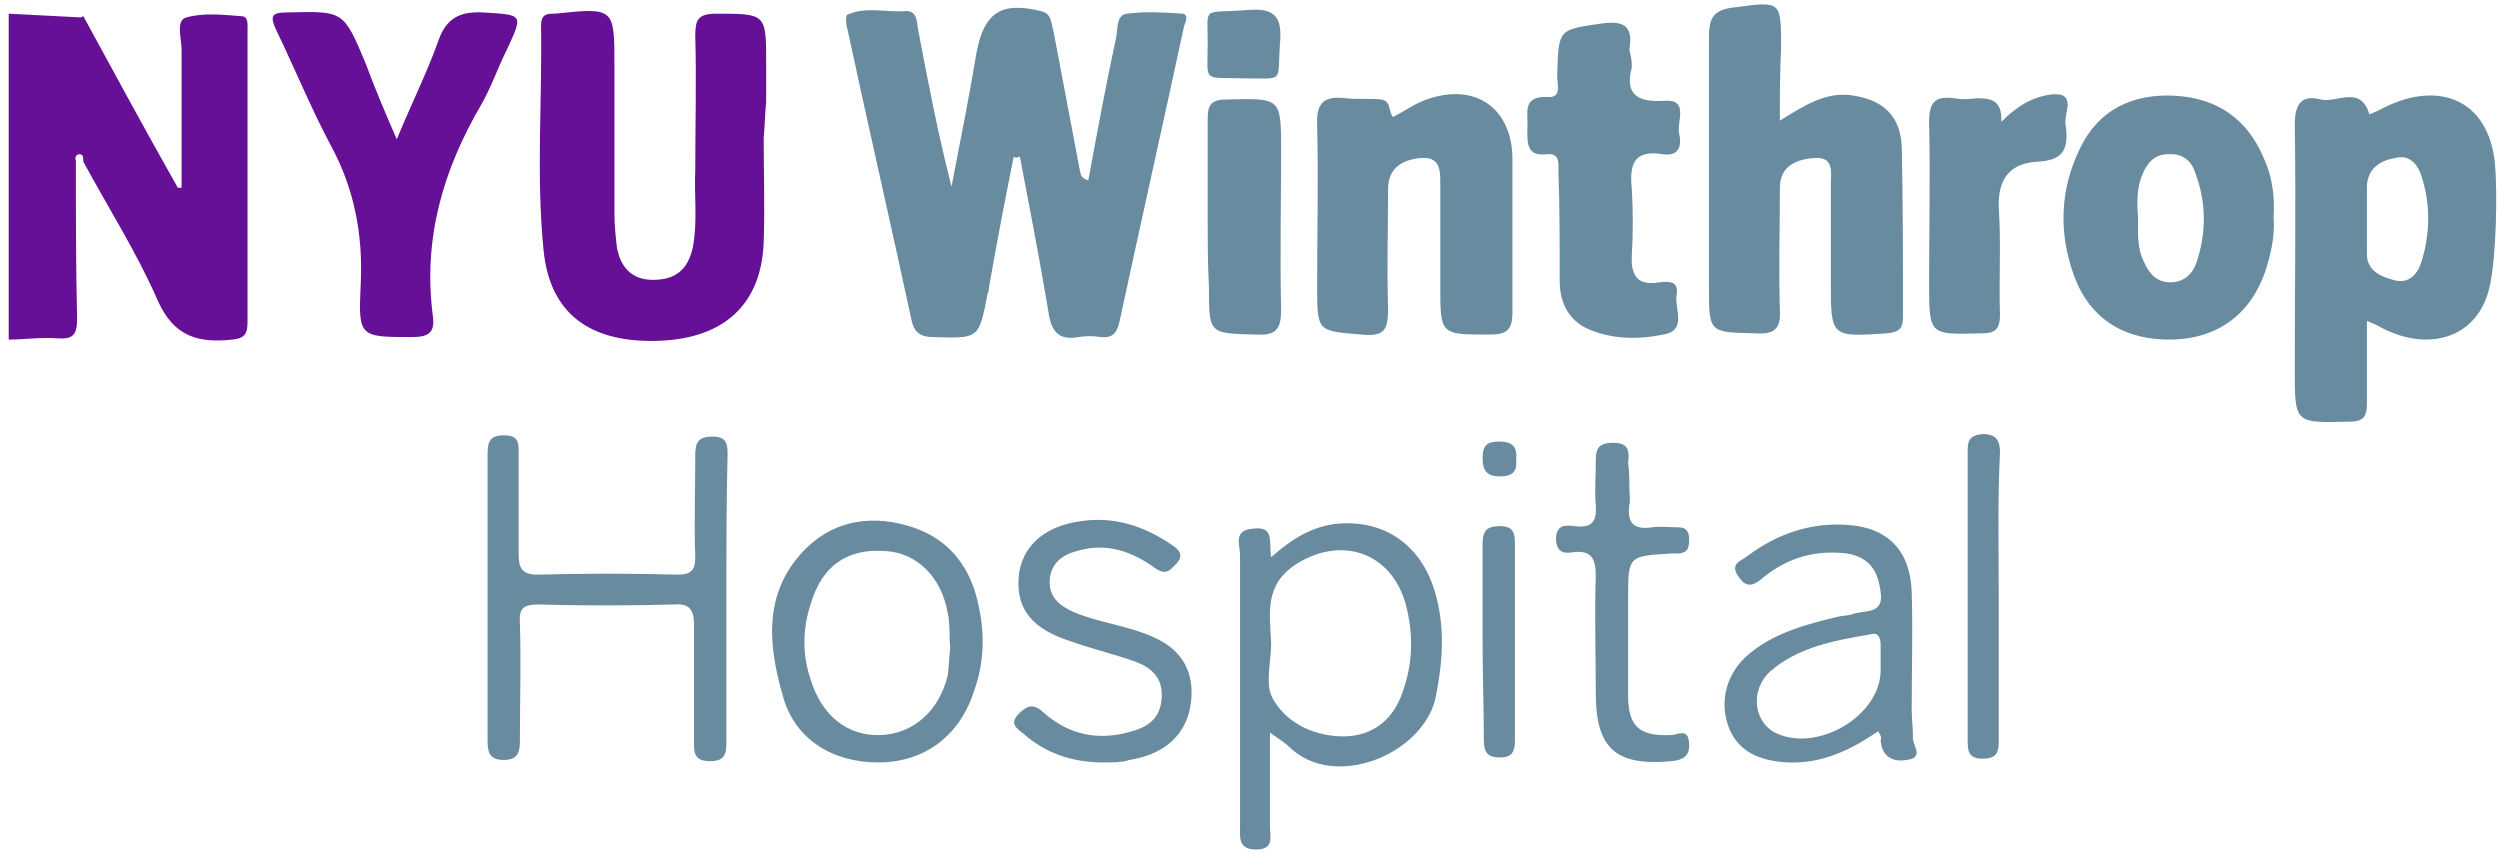
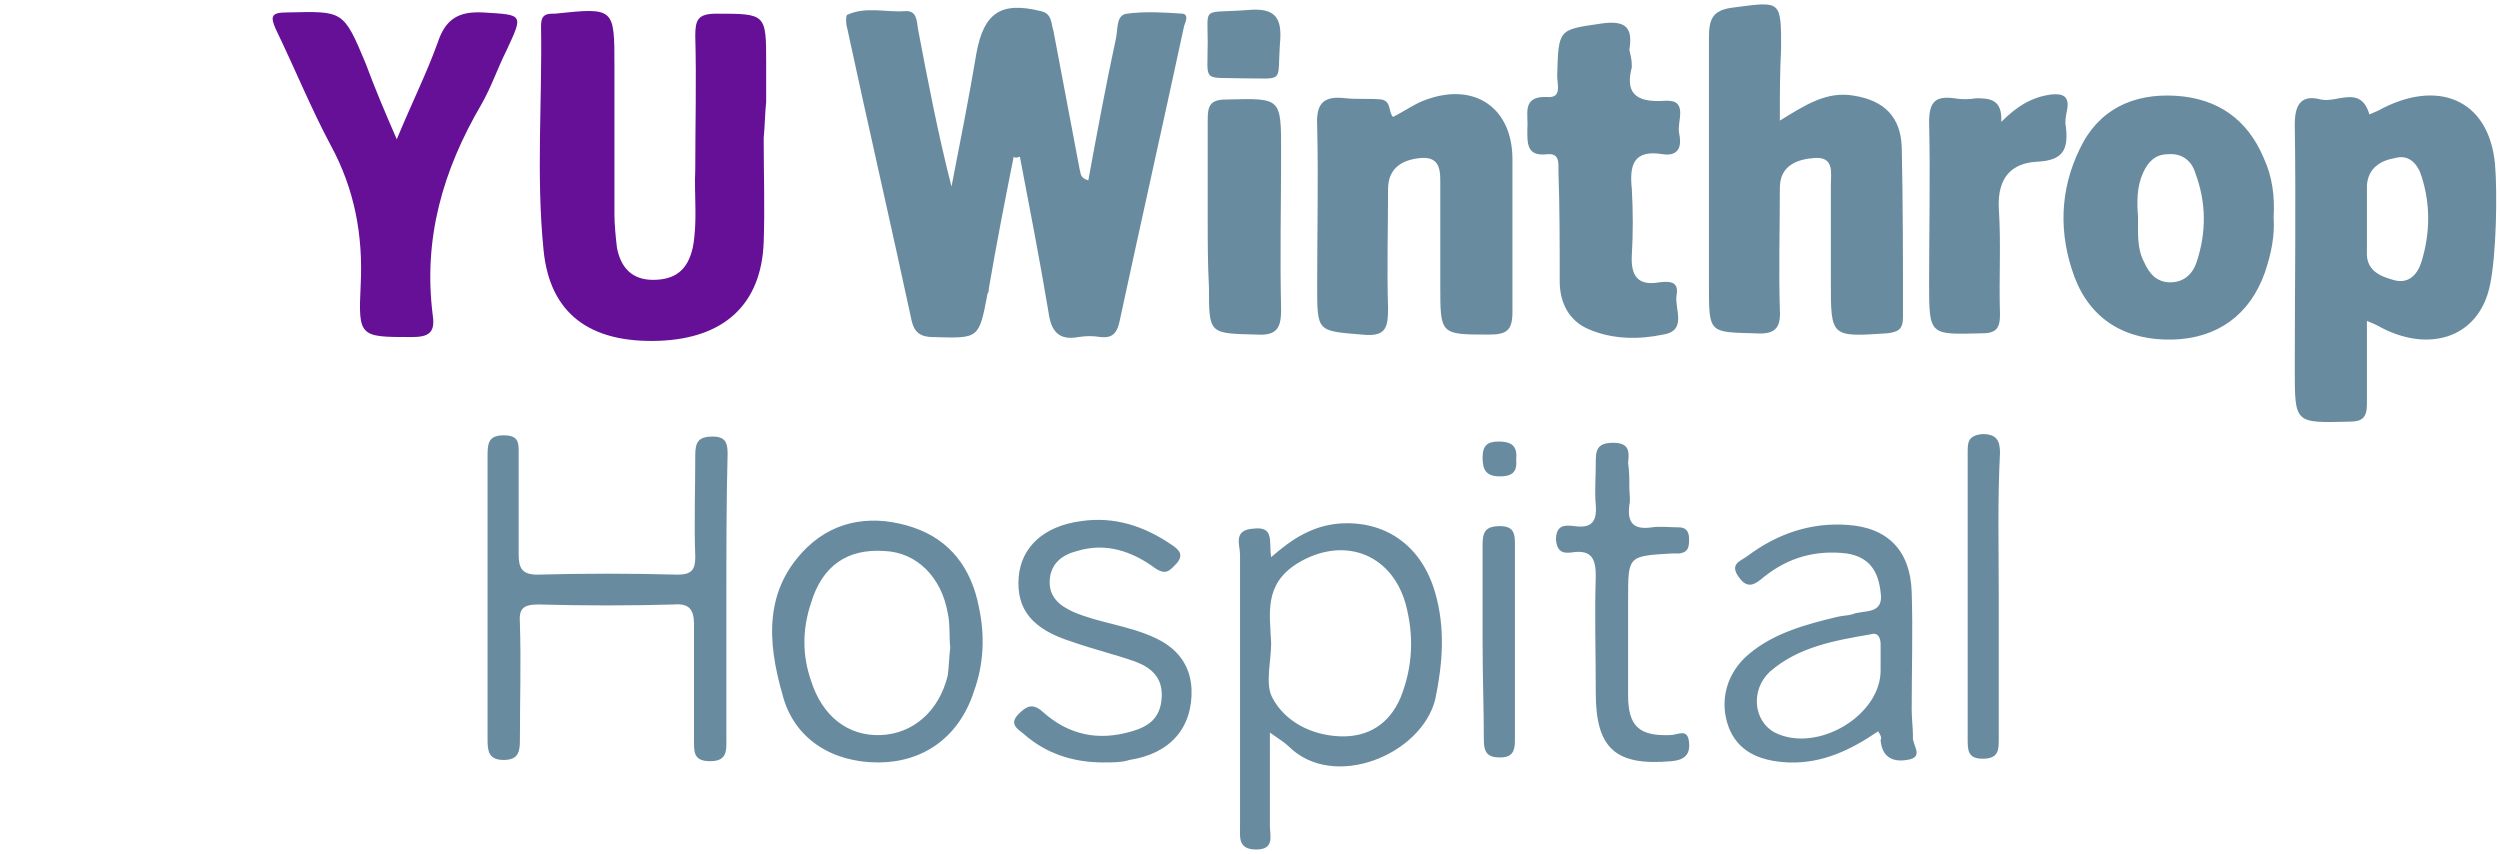
<svg xmlns="http://www.w3.org/2000/svg" width="120" height="41" viewBox="0 0 120 41">
  <g fill="none">
-     <path fill="#651097" d="M4,0.776 C5.493,3.522 6.985,6.269 8.537,9.015 C8.597,9.015 8.657,9.015 8.716,9.015 C8.716,6.806 8.716,4.597 8.716,2.388 C8.716,1.851 8.418,0.955 8.955,0.836 C9.791,0.597 10.746,0.716 11.582,0.776 C11.94,0.776 11.881,1.194 11.881,1.493 C11.881,6.149 11.881,10.806 11.881,15.463 C11.881,16 11.761,16.239 11.164,16.299 C9.552,16.478 8.358,16.179 7.582,14.448 C6.567,12.119 5.194,9.97 4,7.761 C4,7.582 4,7.403 3.821,7.403 C3.642,7.403 3.582,7.582 3.642,7.701 C3.642,10.209 3.642,12.776 3.701,15.284 C3.701,16.06 3.522,16.299 2.746,16.239 C1.97,16.179 1.194,16.299 0.418,16.299 C0.418,16.119 0.418,16 0.418,15.821 L0.418,1.134 C0.418,0.955 0.418,0.836 0.418,0.657 C1.552,0.716 2.746,0.776 3.881,0.836 L4,0.776 Z" />
    <path fill="#688B9F" d="M119.522 13.672C118.985 16.299 116.478 16.955 114.149 15.642 114.03 15.582 113.91 15.522 113.612 15.403 113.612 16.836 113.612 18.09 113.612 19.403 113.612 20.06 113.373 20.239 112.776 20.239 110.149 20.299 110.149 20.358 110.149 17.731 110.149 13.791 110.209 9.91 110.149 5.97 110.149 4.955 110.507 4.537 111.403 4.776 112.179 4.955 113.313 4.06 113.731 5.493 113.851 5.433 114.03 5.373 114.149 5.313 116.955 3.761 119.463 4.716 119.761 7.881 119.881 9.313 119.821 12.239 119.522 13.672zM113.612 10.448C113.612 10.448 113.612 10.448 113.612 10.448 113.612 10.985 113.612 11.522 113.612 12.06 113.552 12.955 114.209 13.254 114.866 13.433 115.642 13.672 116.06 13.134 116.239 12.537 116.657 11.164 116.657 9.791 116.239 8.478 116.06 7.881 115.642 7.403 114.985 7.582 114.269 7.701 113.672 8.06 113.612 8.896 113.612 9.373 113.612 9.91 113.612 10.448zM48.657 7.522C48.239 9.612 47.821 11.761 47.463 13.851 47.463 13.91 47.463 14.03 47.403 14.09 46.985 16.299 46.985 16.239 44.776 16.179 44.179 16.179 43.881 15.94 43.761 15.403 42.746 10.687 41.672 6.03 40.657 1.313 40.597 1.134 40.597.776 40.657.716 41.552.299 42.507.597 43.403.537 44 .478 44 .955 44.06 1.373 44.537 3.881 45.015 6.388 45.672 8.955 46.09 6.806 46.507 4.716 46.866 2.567 47.224.597 48.06.06 49.97.537 50.507.657 50.448 1.134 50.567 1.493 50.985 3.701 51.403 5.91 51.821 8.119 51.881 8.299 51.821 8.537 52.239 8.657 52.657 6.388 53.075 4.119 53.552 1.91 53.672 1.433 53.552.716 54.09.657 54.985.537 55.881.597 56.776.657 57.075.716 56.896 1.075 56.836 1.254 55.821 5.97 54.746 10.746 53.731 15.463 53.612 16 53.373 16.239 52.836 16.179 52.478 16.119 52.119 16.119 51.761 16.179 50.806 16.358 50.448 15.881 50.328 14.985 49.91 12.478 49.433 10.03 48.955 7.522 48.776 7.582 48.716 7.582 48.657 7.522z" />
    <path fill="#651097" d="M36.657,6.627 C36.657,8.299 36.716,9.97 36.657,11.642 C36.537,14.627 34.746,16.239 31.642,16.358 C28.299,16.478 26.388,15.045 26.09,12 C25.731,8.418 26.03,4.836 25.97,1.254 C25.97,0.836 26.09,0.657 26.507,0.657 C26.567,0.657 26.567,0.657 26.627,0.657 C29.493,0.358 29.493,0.358 29.493,3.164 C29.493,5.552 29.493,7.881 29.493,10.269 C29.493,10.806 29.552,11.343 29.612,11.881 C29.791,12.836 30.328,13.433 31.343,13.433 C32.418,13.433 33.015,12.955 33.254,11.881 C33.493,10.627 33.313,9.373 33.373,8.119 C33.373,5.97 33.433,3.881 33.373,1.731 C33.373,0.955 33.493,0.657 34.388,0.657 C36.776,0.657 36.776,0.657 36.776,3.045 C36.776,3.642 36.776,4.299 36.776,4.896 C36.716,5.433 36.716,6.03 36.657,6.627 C36.716,6.627 36.657,6.627 36.657,6.627 Z" />
    <path fill="#688B9F" d="M85.433 5.791C86.687 5.015 87.701 4.358 89.015 4.597 90.448 4.836 91.224 5.612 91.284 7.045 91.343 9.791 91.343 12.537 91.343 15.224 91.343 15.821 91.104 15.94 90.567 16 87.881 16.179 87.881 16.179 87.881 13.552 87.881 12 87.881 10.448 87.881 8.896 87.881 8.299 88.06 7.522 87.104 7.582 86.269 7.642 85.433 7.94 85.433 9.015 85.433 10.985 85.373 12.955 85.433 14.866 85.493 15.821 85.134 16.06 84.239 16 82.03 15.94 82.03 16 82.03 13.731 82.03 9.791 82.03 5.791 82.03 1.851 82.03.955 82.149.478 83.224.358 85.493.06 85.493-4.73232564e-14 85.493 2.328 85.433 3.463 85.433 4.478 85.433 5.791zM66.866 5.612C67.463 5.313 67.94 4.955 68.478 4.776 70.806 3.94 72.597 5.194 72.597 7.642 72.597 10.09 72.597 12.537 72.597 14.985 72.597 15.881 72.299 16.06 71.463 16.06 69.134 16.06 69.134 16.06 69.134 13.731 69.134 12.119 69.134 10.567 69.134 8.955 69.134 8.299 69.194 7.522 68.239 7.582 67.403 7.642 66.627 8 66.627 9.075 66.627 10.985 66.567 12.896 66.627 14.806 66.627 15.761 66.507 16.179 65.373 16.06 63.224 15.881 63.224 15.94 63.224 13.731 63.224 11.164 63.284 8.597 63.224 6.03 63.164 4.896 63.582 4.597 64.597 4.716 65.134 4.776 65.731 4.716 66.328 4.776 66.806 4.896 66.627 5.373 66.866 5.612z" />
    <path fill="#651097" d="M19.045,6.687 C19.761,4.955 20.478,3.522 21.015,2.03 C21.373,0.955 21.97,0.537 23.164,0.597 C25.134,0.716 25.134,0.657 24.299,2.448 C23.881,3.284 23.582,4.179 23.104,5.015 C21.254,8.179 20.299,11.463 20.776,15.164 C20.896,16 20.537,16.179 19.761,16.179 C17.254,16.179 17.194,16.179 17.313,13.672 C17.433,11.284 17.015,9.075 15.881,6.985 C14.925,5.194 14.149,3.284 13.254,1.433 C12.955,0.776 13.015,0.597 13.791,0.597 C16.478,0.537 16.478,0.478 17.552,3.045 C17.97,4.179 18.448,5.313 19.045,6.687 Z" />
-     <path fill="#688B9F" d="M109.134 10.448C109.194 11.343 109.015 12.179 108.716 13.075 108 15.104 106.448 16.239 104.299 16.299 102.03 16.358 100.358 15.343 99.582 13.313 98.806 11.224 98.866 9.134 99.821 7.164 100.716 5.254 102.388 4.478 104.418 4.597 106.448 4.716 107.881 5.731 108.657 7.582 109.075 8.478 109.194 9.433 109.134 10.448zM102.627 10.448C102.627 11.164 102.567 11.94 102.925 12.597 103.164 13.134 103.522 13.552 104.179 13.552 104.836 13.552 105.254 13.134 105.433 12.597 105.91 11.164 105.91 9.731 105.373 8.299 105.194 7.701 104.716 7.343 104.06 7.403 103.463 7.403 103.104 7.761 102.866 8.299 102.567 8.955 102.567 9.672 102.627 10.448zM78.328 3.224C78.03 4.358 78.388 4.955 79.94 4.836 81.075 4.776 80.478 5.851 80.597 6.388 80.716 6.925 80.657 7.522 79.821 7.403 78.388 7.164 78.209 7.94 78.328 9.075 78.388 10.149 78.388 11.224 78.328 12.239 78.269 13.254 78.627 13.731 79.642 13.552 80.119 13.493 80.597 13.493 80.478 14.149 80.358 14.806 81.015 15.881 79.821 16.06 78.687 16.299 77.433 16.299 76.299 15.821 75.284 15.403 74.866 14.507 74.866 13.493 74.866 11.761 74.866 9.97 74.806 8.239 74.806 7.821 74.866 7.343 74.269 7.403 73.254 7.522 73.313 6.866 73.313 6.149 73.373 5.493 73.015 4.597 74.269 4.657 74.985 4.716 74.746 4.06 74.746 3.642 74.806 1.373 74.806 1.433 76.836 1.134 78.03.955 78.388 1.313 78.209 2.388 78.269 2.687 78.328 2.806 78.328 3.224zM34.866 28.716C34.866 30.985 34.866 33.194 34.866 35.463 34.866 36 34.925 36.537 34.09 36.537 33.254 36.537 33.313 36.06 33.313 35.463 33.313 33.612 33.313 31.821 33.313 29.97 33.313 29.254 33.075 28.955 32.358 29.015 30.209 29.075 28.06 29.075 25.851 29.015 25.134 29.015 24.896 29.194 24.955 29.91 25.015 31.761 24.955 33.672 24.955 35.522 24.955 36.06 24.896 36.478 24.179 36.478 23.463 36.478 23.403 36.06 23.403 35.522 23.403 30.925 23.403 26.388 23.403 21.791 23.403 21.194 23.522 20.896 24.179 20.896 24.955 20.896 24.896 21.313 24.896 21.851 24.896 23.463 24.896 25.015 24.896 26.627 24.896 27.284 25.075 27.582 25.791 27.582 28.06 27.522 30.269 27.522 32.537 27.582 33.194 27.582 33.373 27.343 33.373 26.746 33.313 25.134 33.373 23.463 33.373 21.851 33.373 21.254 33.493 20.955 34.209 20.955 34.866 20.955 34.925 21.313 34.925 21.791 34.866 24.06 34.866 26.388 34.866 28.716zM61.015 26.746C62.03 25.851 62.985 25.254 64.239 25.134 66.448 24.955 68.239 26.149 68.896 28.478 69.373 30.149 69.254 31.821 68.896 33.552 68.239 36.239 64 37.97 61.851 35.821 61.672 35.642 61.373 35.463 60.955 35.164 60.955 36.776 60.955 38.209 60.955 39.642 60.955 40.119 61.194 40.776 60.299 40.776 59.403 40.776 59.522 40.179 59.522 39.582 59.522 35.284 59.522 30.925 59.522 26.627 59.522 26.149 59.164 25.433 60.179 25.373 61.194 25.254 60.896 26.03 61.015 26.746zM61.015 30.866C61.015 31.761 60.716 32.836 61.075 33.493 61.672 34.627 62.925 35.284 64.299 35.343 65.672 35.403 66.687 34.746 67.224 33.493 67.821 32 67.881 30.507 67.463 28.955 66.746 26.507 64.418 25.731 62.269 27.045 60.657 28.06 60.955 29.433 61.015 30.866zM96.06 5.851C96.836 5.075 97.552 4.657 98.448 4.537 98.985 4.478 99.343 4.597 99.224 5.254 99.164 5.552 99.104 5.851 99.164 6.09 99.284 7.164 99.045 7.701 97.791 7.761 96.597 7.821 95.881 8.478 95.94 9.97 96.06 11.701 95.94 13.373 96 15.104 96 15.821 95.761 16 95.104 16 92.597 16.06 92.597 16.119 92.597 13.552 92.597 10.985 92.657 8.418 92.597 5.851 92.597 4.896 92.896 4.597 93.791 4.716 94.149 4.776 94.507 4.776 94.866 4.716 95.522 4.716 96.119 4.776 96.06 5.851zM90.149 35.104C88.836 36 87.463 36.657 85.851 36.597 84.358 36.537 83.403 36 82.985 34.925 82.507 33.672 82.866 32.299 83.94 31.403 85.134 30.388 86.687 29.97 88.179 29.612 88.418 29.552 88.657 29.552 88.896 29.493 89.433 29.254 90.448 29.552 90.269 28.418 90.149 27.403 89.731 26.746 88.657 26.567 87.164 26.388 85.851 26.746 84.657 27.701 84.239 28.06 83.881 28.299 83.463 27.701 82.985 27.045 83.582 26.925 83.881 26.687 85.313 25.612 86.925 25.075 88.657 25.194 90.627 25.313 91.701 26.448 91.761 28.418 91.821 30.269 91.761 32.179 91.761 34.03 91.761 34.507 91.821 34.925 91.821 35.343 91.761 35.761 92.418 36.358 91.522 36.478 90.806 36.597 90.328 36.299 90.269 35.522 90.328 35.403 90.269 35.284 90.149 35.104zM90.269 32.119C90.269 31.701 90.269 31.284 90.269 30.925 90.269 30.627 90.149 30.328 89.791 30.448 88.06 30.746 86.328 31.045 84.955 32.239 84 33.134 84.179 34.627 85.194 35.164 87.224 36.179 90.328 34.328 90.269 32.119zM42.149 36.597C39.94 36.597 38.09 35.463 37.552 33.313 36.836 30.806 36.657 28.299 38.746 26.269 40.179 24.896 42.03 24.716 43.821 25.313 45.612 25.91 46.627 27.284 46.985 29.134 47.284 30.507 47.224 31.881 46.746 33.194 46.03 35.403 44.299 36.597 42.149 36.597zM45.612 31.104C45.552 30.507 45.612 29.97 45.493 29.433 45.194 27.701 44 26.507 42.448 26.448 40.657 26.328 39.463 27.164 38.925 28.955 38.507 30.209 38.507 31.463 38.925 32.657 39.463 34.388 40.716 35.343 42.269 35.284 43.821 35.224 45.075 34.149 45.493 32.418 45.552 32 45.552 31.522 45.612 31.104zM57.97 10.507C57.97 8.896 57.97 7.343 57.97 5.731 57.97 5.075 58.09 4.776 58.866 4.776 61.493 4.716 61.493 4.657 61.493 7.284 61.493 9.791 61.433 12.358 61.493 14.866 61.493 15.701 61.313 16.119 60.358 16.06 58.03 16 58.03 16.06 58.03 13.791 57.97 12.657 57.97 11.582 57.97 10.507zM52.955 36.597C51.522 36.597 50.209 36.179 49.134 35.224 48.836 34.985 48.418 34.746 48.896 34.269 49.254 33.91 49.552 33.731 50.03 34.149 51.284 35.284 52.716 35.582 54.328 35.104 55.164 34.866 55.701 34.448 55.761 33.493 55.821 32.537 55.284 32.06 54.507 31.761 53.493 31.403 52.478 31.164 51.463 30.806 49.552 30.209 48.776 29.254 48.896 27.701 49.015 26.269 50.09 25.254 51.881 25.015 53.493 24.776 54.925 25.254 56.239 26.149 56.597 26.388 56.836 26.627 56.478 27.045 56.179 27.343 56 27.642 55.463 27.284 54.328 26.448 53.075 26.03 51.701 26.448 50.985 26.627 50.448 27.045 50.388 27.821 50.328 28.657 50.866 29.075 51.522 29.373 52.776 29.91 54.209 30.03 55.463 30.627 56.478 31.104 57.134 31.881 57.194 33.075 57.254 34.925 56.179 36.179 54.209 36.478 53.851 36.597 53.433 36.597 52.955 36.597zM78.209 23.403C78.209 23.701 78.269 24 78.209 24.239 78.09 25.134 78.448 25.433 79.284 25.313 79.701 25.254 80.179 25.313 80.597 25.313 80.955 25.313 81.075 25.552 81.075 25.851 81.075 26.209 81.075 26.507 80.597 26.567 80.478 26.567 80.358 26.567 80.239 26.567 78.149 26.687 78.149 26.687 78.149 28.716 78.149 30.269 78.149 31.821 78.149 33.373 78.149 34.866 78.687 35.343 80.179 35.284 80.537 35.284 81.015 34.925 81.075 35.642 81.134 36.239 80.836 36.478 80.239 36.537 77.552 36.776 76.597 35.94 76.597 33.254 76.597 31.403 76.537 29.493 76.597 27.642 76.597 26.866 76.418 26.388 75.522 26.507 75.104 26.567 74.746 26.567 74.687 25.91 74.687 25.194 75.104 25.194 75.582 25.254 76.418 25.373 76.657 25.015 76.597 24.239 76.537 23.582 76.597 22.925 76.597 22.269 76.597 21.672 76.597 21.254 77.433 21.254 78.209 21.254 78.209 21.672 78.149 22.209 78.209 22.627 78.209 23.045 78.209 23.403zM95.94 28.597C95.94 30.866 95.94 33.194 95.94 35.463 95.94 36 95.94 36.418 95.164 36.418 94.448 36.418 94.448 36 94.448 35.463 94.448 30.866 94.448 26.328 94.448 21.731 94.448 21.254 94.448 20.896 95.164 20.836 95.821 20.836 96 21.134 96 21.731 95.881 24 95.94 26.328 95.94 28.597zM71.164 30.806C71.164 29.254 71.164 27.701 71.164 26.149 71.164 25.552 71.284 25.254 72 25.254 72.657 25.254 72.716 25.612 72.716 26.09 72.716 29.254 72.716 32.358 72.716 35.522 72.716 36.06 72.597 36.358 72 36.358 71.403 36.358 71.224 36.119 71.224 35.522 71.224 34.03 71.164 32.418 71.164 30.806zM59.701 3.761C57.672 3.701 57.97 4 57.97 2.03 57.97.239 57.672.657 59.94.478 61.313.358 61.552.955 61.433 2.149 61.313 4 61.672 3.761 59.701 3.761zM72.776 22.09C72.836 22.687 72.537 22.866 72 22.866 71.343 22.866 71.164 22.567 71.164 21.97 71.164 21.373 71.403 21.194 71.94 21.194 72.657 21.194 72.836 21.493 72.776 22.09z" />
+     <path fill="#688B9F" d="M109.134 10.448C109.194 11.343 109.015 12.179 108.716 13.075 108 15.104 106.448 16.239 104.299 16.299 102.03 16.358 100.358 15.343 99.582 13.313 98.806 11.224 98.866 9.134 99.821 7.164 100.716 5.254 102.388 4.478 104.418 4.597 106.448 4.716 107.881 5.731 108.657 7.582 109.075 8.478 109.194 9.433 109.134 10.448zM102.627 10.448C102.627 11.164 102.567 11.94 102.925 12.597 103.164 13.134 103.522 13.552 104.179 13.552 104.836 13.552 105.254 13.134 105.433 12.597 105.91 11.164 105.91 9.731 105.373 8.299 105.194 7.701 104.716 7.343 104.06 7.403 103.463 7.403 103.104 7.761 102.866 8.299 102.567 8.955 102.567 9.672 102.627 10.448zM78.328 3.224C78.03 4.358 78.388 4.955 79.94 4.836 81.075 4.776 80.478 5.851 80.597 6.388 80.716 6.925 80.657 7.522 79.821 7.403 78.388 7.164 78.209 7.94 78.328 9.075 78.388 10.149 78.388 11.224 78.328 12.239 78.269 13.254 78.627 13.731 79.642 13.552 80.119 13.493 80.597 13.493 80.478 14.149 80.358 14.806 81.015 15.881 79.821 16.06 78.687 16.299 77.433 16.299 76.299 15.821 75.284 15.403 74.866 14.507 74.866 13.493 74.866 11.761 74.866 9.97 74.806 8.239 74.806 7.821 74.866 7.343 74.269 7.403 73.254 7.522 73.313 6.866 73.313 6.149 73.373 5.493 73.015 4.597 74.269 4.657 74.985 4.716 74.746 4.06 74.746 3.642 74.806 1.373 74.806 1.433 76.836 1.134 78.03.955 78.388 1.313 78.209 2.388 78.269 2.687 78.328 2.806 78.328 3.224zM34.866 28.716C34.866 30.985 34.866 33.194 34.866 35.463 34.866 36 34.925 36.537 34.09 36.537 33.254 36.537 33.313 36.06 33.313 35.463 33.313 33.612 33.313 31.821 33.313 29.97 33.313 29.254 33.075 28.955 32.358 29.015 30.209 29.075 28.06 29.075 25.851 29.015 25.134 29.015 24.896 29.194 24.955 29.91 25.015 31.761 24.955 33.672 24.955 35.522 24.955 36.06 24.896 36.478 24.179 36.478 23.463 36.478 23.403 36.06 23.403 35.522 23.403 30.925 23.403 26.388 23.403 21.791 23.403 21.194 23.522 20.896 24.179 20.896 24.955 20.896 24.896 21.313 24.896 21.851 24.896 23.463 24.896 25.015 24.896 26.627 24.896 27.284 25.075 27.582 25.791 27.582 28.06 27.522 30.269 27.522 32.537 27.582 33.194 27.582 33.373 27.343 33.373 26.746 33.313 25.134 33.373 23.463 33.373 21.851 33.373 21.254 33.493 20.955 34.209 20.955 34.866 20.955 34.925 21.313 34.925 21.791 34.866 24.06 34.866 26.388 34.866 28.716zM61.015 26.746C62.03 25.851 62.985 25.254 64.239 25.134 66.448 24.955 68.239 26.149 68.896 28.478 69.373 30.149 69.254 31.821 68.896 33.552 68.239 36.239 64 37.97 61.851 35.821 61.672 35.642 61.373 35.463 60.955 35.164 60.955 36.776 60.955 38.209 60.955 39.642 60.955 40.119 61.194 40.776 60.299 40.776 59.403 40.776 59.522 40.179 59.522 39.582 59.522 35.284 59.522 30.925 59.522 26.627 59.522 26.149 59.164 25.433 60.179 25.373 61.194 25.254 60.896 26.03 61.015 26.746M61.015 30.866C61.015 31.761 60.716 32.836 61.075 33.493 61.672 34.627 62.925 35.284 64.299 35.343 65.672 35.403 66.687 34.746 67.224 33.493 67.821 32 67.881 30.507 67.463 28.955 66.746 26.507 64.418 25.731 62.269 27.045 60.657 28.06 60.955 29.433 61.015 30.866zM96.06 5.851C96.836 5.075 97.552 4.657 98.448 4.537 98.985 4.478 99.343 4.597 99.224 5.254 99.164 5.552 99.104 5.851 99.164 6.09 99.284 7.164 99.045 7.701 97.791 7.761 96.597 7.821 95.881 8.478 95.94 9.97 96.06 11.701 95.94 13.373 96 15.104 96 15.821 95.761 16 95.104 16 92.597 16.06 92.597 16.119 92.597 13.552 92.597 10.985 92.657 8.418 92.597 5.851 92.597 4.896 92.896 4.597 93.791 4.716 94.149 4.776 94.507 4.776 94.866 4.716 95.522 4.716 96.119 4.776 96.06 5.851zM90.149 35.104C88.836 36 87.463 36.657 85.851 36.597 84.358 36.537 83.403 36 82.985 34.925 82.507 33.672 82.866 32.299 83.94 31.403 85.134 30.388 86.687 29.97 88.179 29.612 88.418 29.552 88.657 29.552 88.896 29.493 89.433 29.254 90.448 29.552 90.269 28.418 90.149 27.403 89.731 26.746 88.657 26.567 87.164 26.388 85.851 26.746 84.657 27.701 84.239 28.06 83.881 28.299 83.463 27.701 82.985 27.045 83.582 26.925 83.881 26.687 85.313 25.612 86.925 25.075 88.657 25.194 90.627 25.313 91.701 26.448 91.761 28.418 91.821 30.269 91.761 32.179 91.761 34.03 91.761 34.507 91.821 34.925 91.821 35.343 91.761 35.761 92.418 36.358 91.522 36.478 90.806 36.597 90.328 36.299 90.269 35.522 90.328 35.403 90.269 35.284 90.149 35.104zM90.269 32.119C90.269 31.701 90.269 31.284 90.269 30.925 90.269 30.627 90.149 30.328 89.791 30.448 88.06 30.746 86.328 31.045 84.955 32.239 84 33.134 84.179 34.627 85.194 35.164 87.224 36.179 90.328 34.328 90.269 32.119zM42.149 36.597C39.94 36.597 38.09 35.463 37.552 33.313 36.836 30.806 36.657 28.299 38.746 26.269 40.179 24.896 42.03 24.716 43.821 25.313 45.612 25.91 46.627 27.284 46.985 29.134 47.284 30.507 47.224 31.881 46.746 33.194 46.03 35.403 44.299 36.597 42.149 36.597zM45.612 31.104C45.552 30.507 45.612 29.97 45.493 29.433 45.194 27.701 44 26.507 42.448 26.448 40.657 26.328 39.463 27.164 38.925 28.955 38.507 30.209 38.507 31.463 38.925 32.657 39.463 34.388 40.716 35.343 42.269 35.284 43.821 35.224 45.075 34.149 45.493 32.418 45.552 32 45.552 31.522 45.612 31.104zM57.97 10.507C57.97 8.896 57.97 7.343 57.97 5.731 57.97 5.075 58.09 4.776 58.866 4.776 61.493 4.716 61.493 4.657 61.493 7.284 61.493 9.791 61.433 12.358 61.493 14.866 61.493 15.701 61.313 16.119 60.358 16.06 58.03 16 58.03 16.06 58.03 13.791 57.97 12.657 57.97 11.582 57.97 10.507zM52.955 36.597C51.522 36.597 50.209 36.179 49.134 35.224 48.836 34.985 48.418 34.746 48.896 34.269 49.254 33.91 49.552 33.731 50.03 34.149 51.284 35.284 52.716 35.582 54.328 35.104 55.164 34.866 55.701 34.448 55.761 33.493 55.821 32.537 55.284 32.06 54.507 31.761 53.493 31.403 52.478 31.164 51.463 30.806 49.552 30.209 48.776 29.254 48.896 27.701 49.015 26.269 50.09 25.254 51.881 25.015 53.493 24.776 54.925 25.254 56.239 26.149 56.597 26.388 56.836 26.627 56.478 27.045 56.179 27.343 56 27.642 55.463 27.284 54.328 26.448 53.075 26.03 51.701 26.448 50.985 26.627 50.448 27.045 50.388 27.821 50.328 28.657 50.866 29.075 51.522 29.373 52.776 29.91 54.209 30.03 55.463 30.627 56.478 31.104 57.134 31.881 57.194 33.075 57.254 34.925 56.179 36.179 54.209 36.478 53.851 36.597 53.433 36.597 52.955 36.597zM78.209 23.403C78.209 23.701 78.269 24 78.209 24.239 78.09 25.134 78.448 25.433 79.284 25.313 79.701 25.254 80.179 25.313 80.597 25.313 80.955 25.313 81.075 25.552 81.075 25.851 81.075 26.209 81.075 26.507 80.597 26.567 80.478 26.567 80.358 26.567 80.239 26.567 78.149 26.687 78.149 26.687 78.149 28.716 78.149 30.269 78.149 31.821 78.149 33.373 78.149 34.866 78.687 35.343 80.179 35.284 80.537 35.284 81.015 34.925 81.075 35.642 81.134 36.239 80.836 36.478 80.239 36.537 77.552 36.776 76.597 35.94 76.597 33.254 76.597 31.403 76.537 29.493 76.597 27.642 76.597 26.866 76.418 26.388 75.522 26.507 75.104 26.567 74.746 26.567 74.687 25.91 74.687 25.194 75.104 25.194 75.582 25.254 76.418 25.373 76.657 25.015 76.597 24.239 76.537 23.582 76.597 22.925 76.597 22.269 76.597 21.672 76.597 21.254 77.433 21.254 78.209 21.254 78.209 21.672 78.149 22.209 78.209 22.627 78.209 23.045 78.209 23.403zM95.94 28.597C95.94 30.866 95.94 33.194 95.94 35.463 95.94 36 95.94 36.418 95.164 36.418 94.448 36.418 94.448 36 94.448 35.463 94.448 30.866 94.448 26.328 94.448 21.731 94.448 21.254 94.448 20.896 95.164 20.836 95.821 20.836 96 21.134 96 21.731 95.881 24 95.94 26.328 95.94 28.597zM71.164 30.806C71.164 29.254 71.164 27.701 71.164 26.149 71.164 25.552 71.284 25.254 72 25.254 72.657 25.254 72.716 25.612 72.716 26.09 72.716 29.254 72.716 32.358 72.716 35.522 72.716 36.06 72.597 36.358 72 36.358 71.403 36.358 71.224 36.119 71.224 35.522 71.224 34.03 71.164 32.418 71.164 30.806zM59.701 3.761C57.672 3.701 57.97 4 57.97 2.03 57.97.239 57.672.657 59.94.478 61.313.358 61.552.955 61.433 2.149 61.313 4 61.672 3.761 59.701 3.761zM72.776 22.09C72.836 22.687 72.537 22.866 72 22.866 71.343 22.866 71.164 22.567 71.164 21.97 71.164 21.373 71.403 21.194 71.94 21.194 72.657 21.194 72.836 21.493 72.776 22.09z" />
  </g>
</svg>